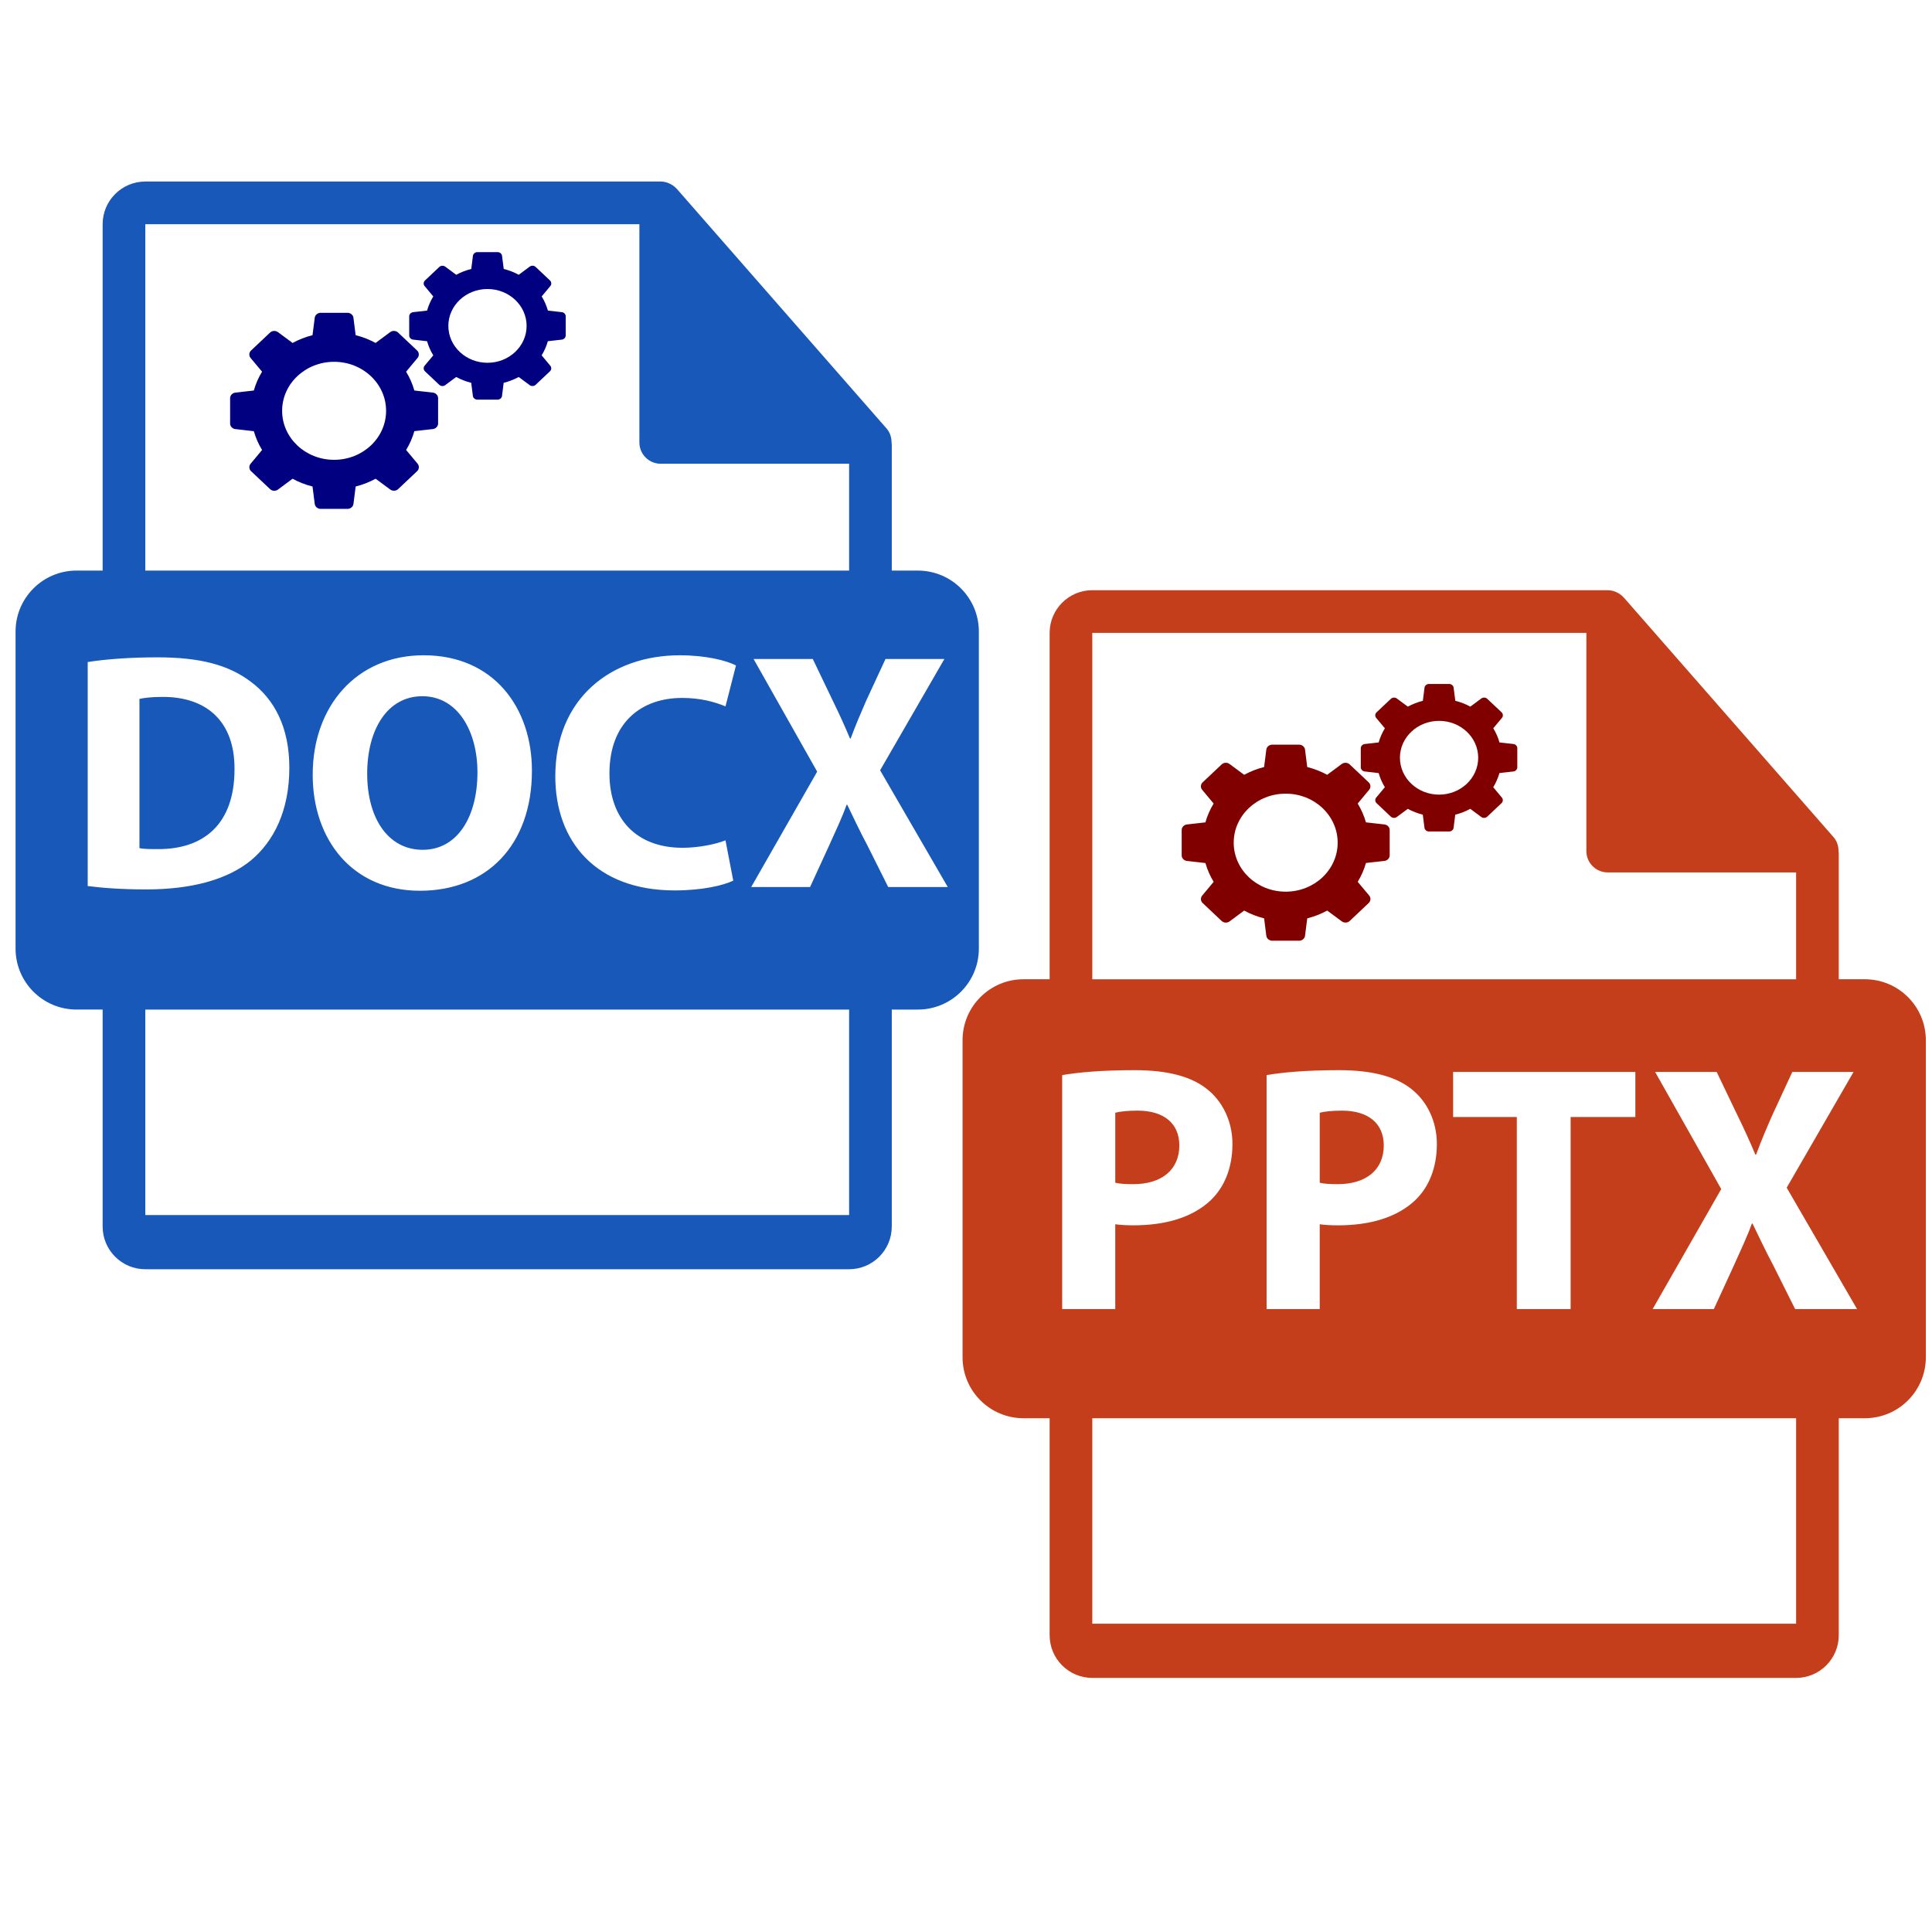
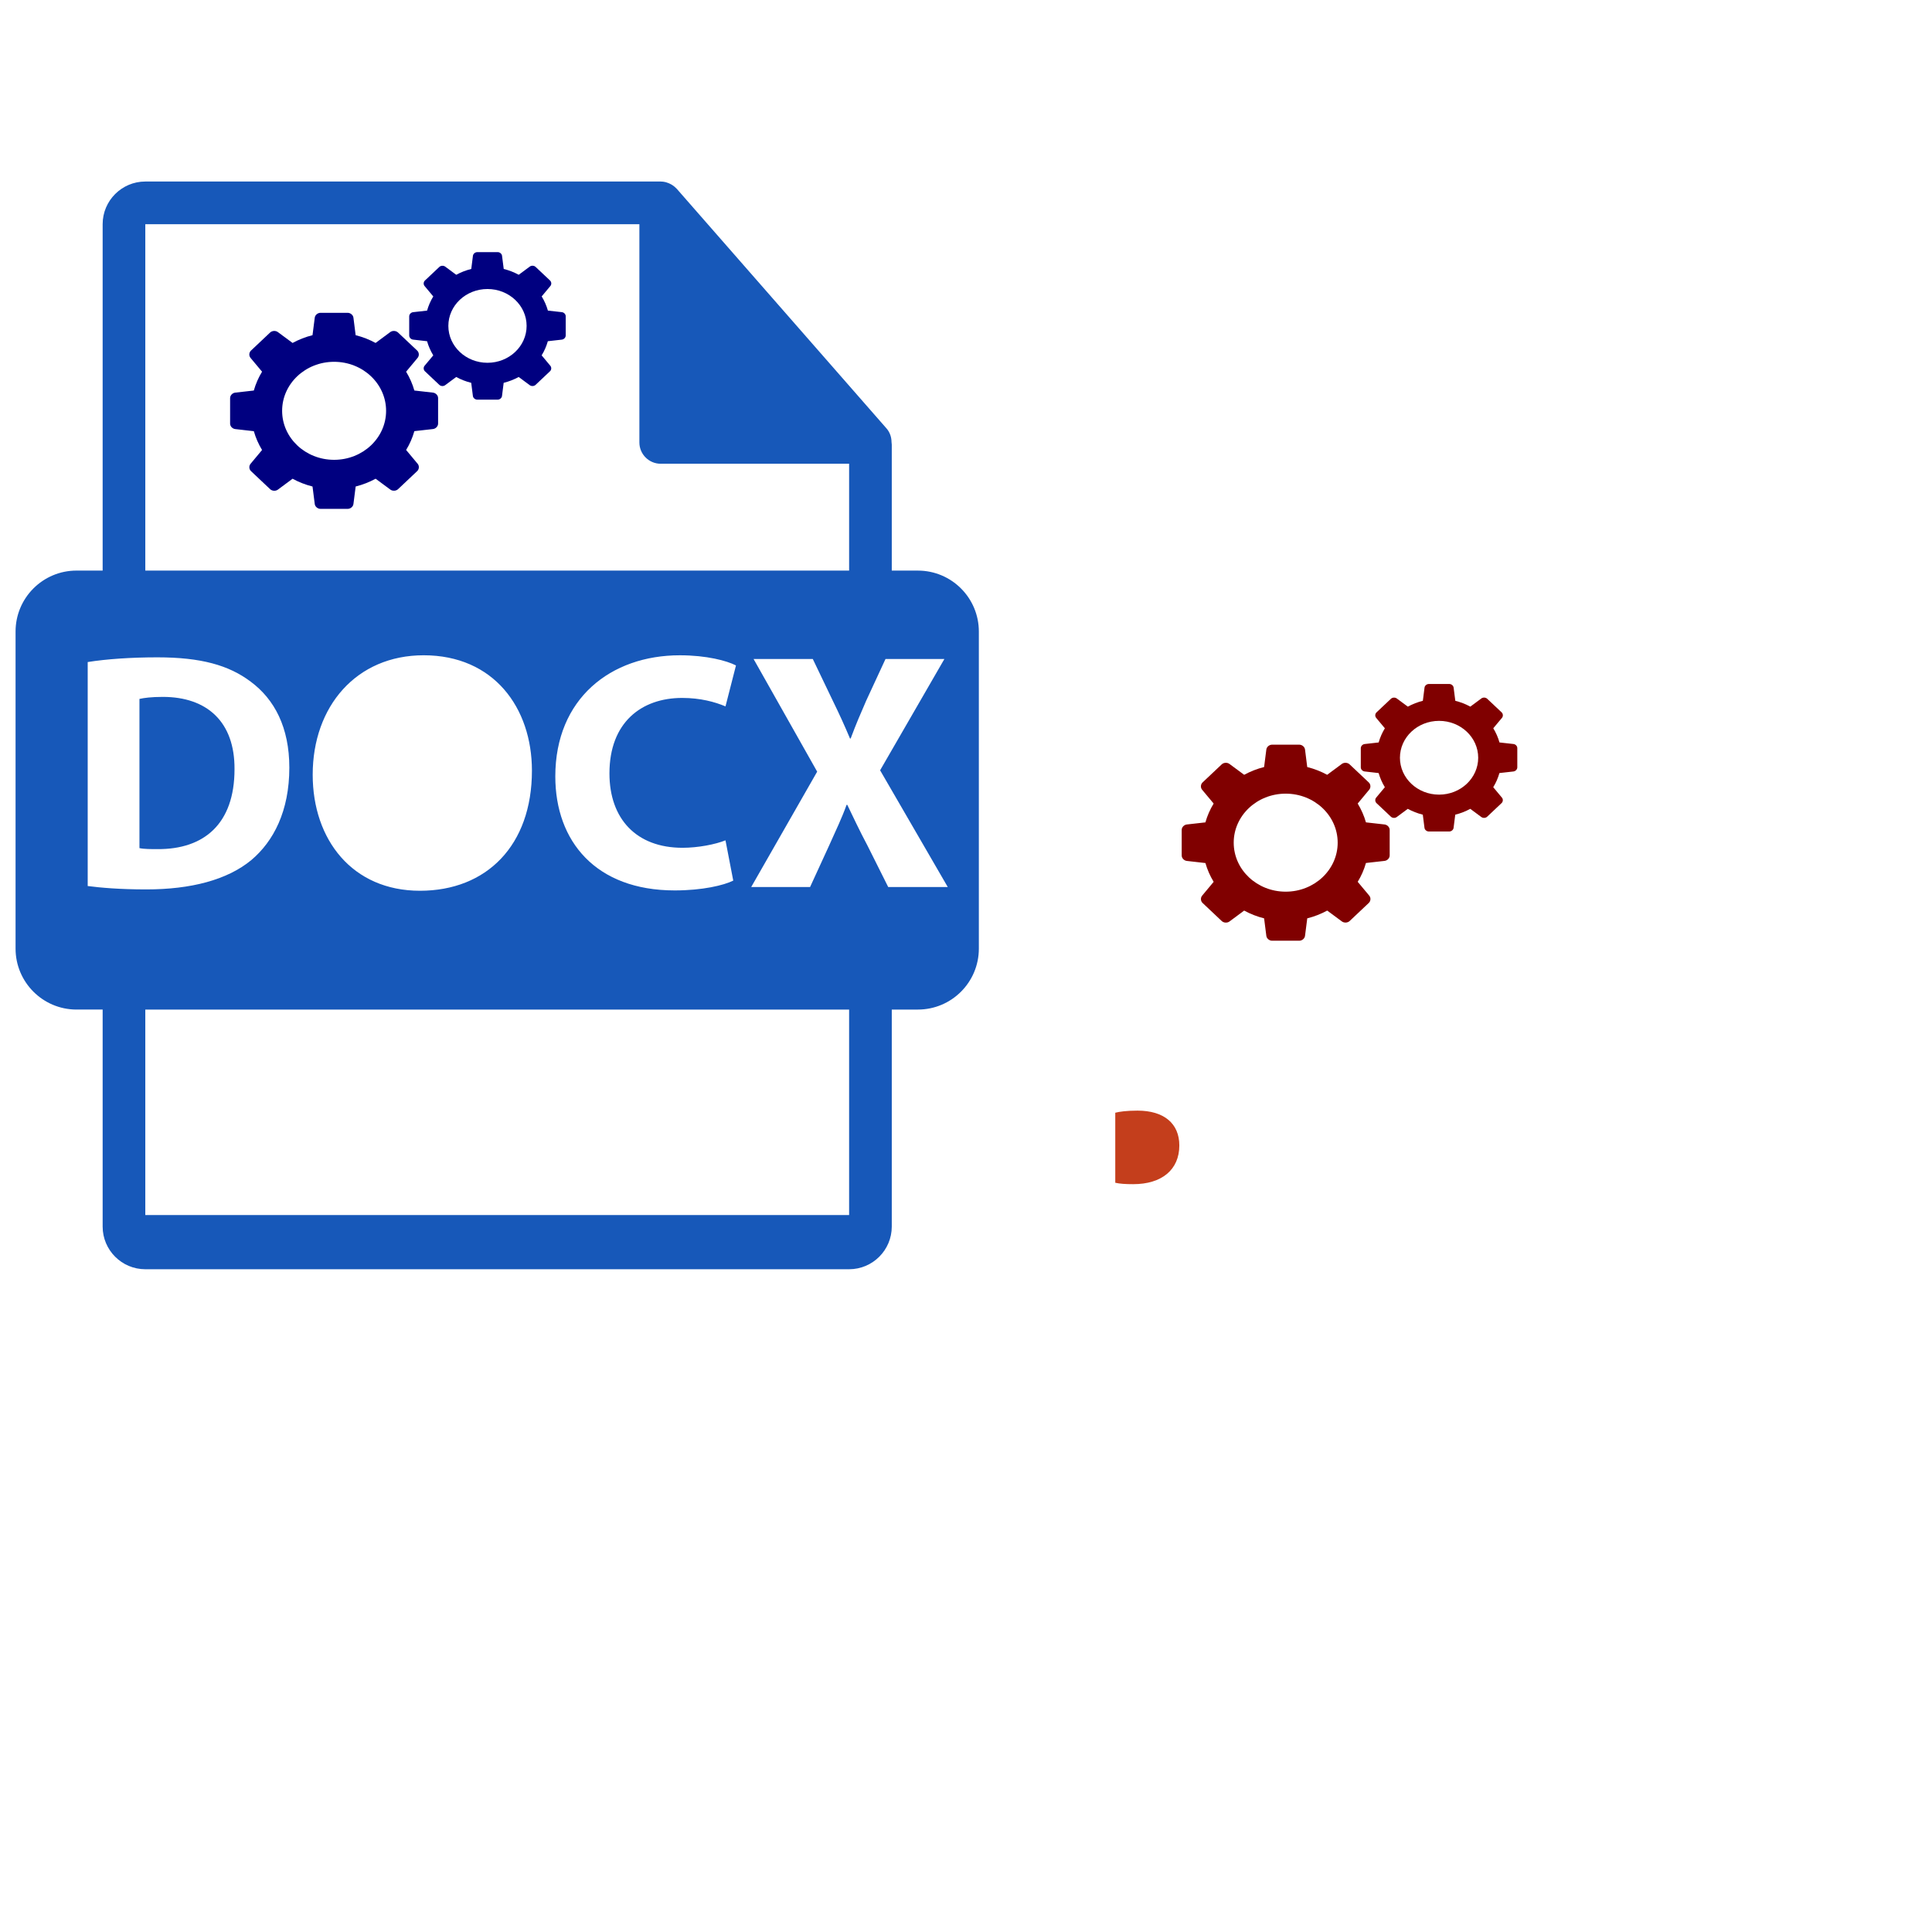
<svg xmlns="http://www.w3.org/2000/svg" xmlns:ns1="http://sodipodi.sourceforge.net/DTD/sodipodi-0.dtd" xmlns:ns2="http://www.inkscape.org/namespaces/inkscape" version="1.1" id="Capa_1" x="0px" y="0px" width="548.291px" height="548.291px" viewBox="0 0 548.291 548.291" style="enable-background:new 0 0 548.291 548.291;" xml:space="preserve" ns1:docname="icon.svg" ns2:version="1.1 (c68e22c387, 2021-05-23)" ns2:export-filename="E:\work\docxgen\icon.png" ns2:export-xdpi="163.64" ns2:export-ydpi="163.64">
  <defs id="defs43" />
  <ns1:namedview id="namedview41" pagecolor="#ffffff" bordercolor="#666666" borderopacity="1.0" ns2:pageshadow="2" ns2:pageopacity="0.0" ns2:pagecheckerboard="0" showgrid="false" ns2:zoom="0.56293482" ns2:cx="-332.18766" ns2:cy="304.65339" ns2:window-width="2400" ns2:window-height="1421" ns2:window-x="4791" ns2:window-y="1036" ns2:window-maximized="1" ns2:current-layer="Capa_1" />
  <g id="g10">
</g>
  <g id="g12">
</g>
  <g id="g14">
</g>
  <g id="g16">
</g>
  <g id="g18">
</g>
  <g id="g20">
</g>
  <g id="g22">
</g>
  <g id="g24">
</g>
  <g id="g26">
</g>
  <g id="g28">
</g>
  <g id="g30">
</g>
  <g id="g32">
</g>
  <g id="g34">
</g>
  <g id="g36">
</g>
  <g id="g38">
</g>
  <g id="g4192" transform="matrix(0.563,0,0,0.563,-16.067,51.516)">
    <g id="g8" style="fill:#1758b9;fill-opacity:1" transform="translate(5.024)">
      <path d="m 486.201,196.121 h -13.166 v -63.525 c 0,-0.399 -0.062,-0.795 -0.115,-1.2 -0.021,-2.522 -0.825,-5 -2.552,-6.96 L 364.657,3.675 C 364.624,3.644 364.593,3.633 364.572,3.602 363.942,2.898 363.208,2.31 362.429,1.806 362.2,1.649 361.968,1.52 361.727,1.387 361.055,1.022 360.34,0.715 359.606,0.494 359.406,0.442 359.227,0.36 359.029,0.306 358.23,0.118 357.401,0 356.562,0 H 96.757 C 84.894,0 75.256,9.649 75.256,21.502 V 196.115 H 62.092 c -16.971,0 -30.732,13.756 -30.732,30.73 v 159.81 c 0,16.966 13.761,30.736 30.732,30.736 H 75.256 V 526.79 c 0,11.854 9.638,21.501 21.501,21.501 h 354.776 c 11.853,0 21.501,-9.647 21.501,-21.501 V 417.392 H 486.2 c 16.966,0 30.729,-13.764 30.729,-30.731 v -159.81 c 10e-4,-16.974 -13.762,-30.73 -30.728,-30.73 z M 96.757,21.507 h 249.054 v 110.006 c 0,5.94 4.817,10.751 10.751,10.751 h 94.972 v 53.861 H 96.757 Z m 270.79,314.34 c 7.843,0 16.547,-1.701 21.666,-3.759 l 3.916,20.301 c -4.768,2.376 -15.509,4.949 -29.493,4.949 -39.748,0 -60.204,-24.73 -60.204,-57.472 0,-39.226 27.969,-61.055 62.762,-61.055 13.465,0 23.705,2.737 28.31,5.119 l -5.285,20.64 c -5.287,-2.226 -12.615,-4.263 -21.832,-4.263 -20.641,0 -36.663,12.444 -36.663,38.027 -0.006,23.003 13.638,37.513 36.823,37.513 z m -75.9,-38.877 c 0,37.685 -22.854,60.537 -56.444,60.537 -34.113,0 -54.066,-25.759 -54.066,-58.495 0,-34.447 21.995,-60.206 55.94,-60.206 35.313,0 54.57,26.442 54.57,58.164 z M 67.72,355.124 V 242.221 c 9.552,-1.532 21.999,-2.375 35.13,-2.375 21.83,0 35.981,3.916 47.055,12.276 11.945,8.863 19.455,23.021 19.455,43.311 0,21.994 -8.017,37.181 -19.105,46.556 -12.111,10.058 -30.528,14.841 -53.045,14.841 -13.461,-0.005 -23.012,-0.862 -29.49,-1.706 z M 451.534,520.968 H 96.757 V 417.392 h 354.776 v 103.576 z m 19.711,-165.341 -10.409,-20.804 c -4.263,-8.012 -6.992,-13.99 -10.231,-20.636 h -0.342 c -2.388,6.656 -5.28,12.624 -8.861,20.636 l -9.552,20.804 h -29.675 l 33.254,-58.158 -32.054,-56.786 h 29.849 l 10.058,20.984 c 3.413,6.979 5.963,12.614 8.694,19.092 h 0.335 c 2.729,-7.332 4.955,-12.446 7.843,-19.092 l 9.721,-20.984 h 29.683 l -32.406,56.103 34.105,58.841 z" id="path2" style="fill:#1758b9;fill-opacity:1" />
      <path d="m 141.729,296.277 c 0.165,-23.869 -13.814,-36.494 -36.15,-36.494 -5.807,0 -9.552,0.514 -11.772,1.027 v 75.2 c 2.226,0.509 5.806,0.509 9.047,0.509 23.534,0.179 38.875,-12.776 38.875,-40.242 z" id="path4" style="fill:#1758b9;fill-opacity:1" />
-       <path d="m 208.604,298.493 c 0,22.515 10.575,38.372 27.969,38.372 17.567,0 27.617,-16.703 27.617,-39.045 0,-20.641 -9.885,-38.377 -27.801,-38.377 -17.562,0.005 -27.785,16.719 -27.785,39.05 z" id="path6" style="fill:#1758b9;fill-opacity:1" />
    </g>
    <g id="g10166" transform="matrix(5.458,0,0,5.145,144.53,20.553)" style="fill:#000080">
      <g id="g10110" style="fill:#000080">
        <g id="g10108" style="fill:#000080">
          <path d="M 18.73,16.686 17.017,16.481 C 16.841,15.827 16.584,15.21 16.254,14.637 l 1.063,-1.354 c 0.164,-0.209 0.145,-0.531 -0.043,-0.718 l -1.766,-1.767 c -0.187,-0.187 -0.509,-0.206 -0.717,-0.044 l -1.356,1.067 C 12.864,11.491 12.247,11.234 11.594,11.06 L 11.39,9.345 C 11.359,9.083 11.117,8.868 10.853,8.868 H 8.354 C 8.09,8.868 7.848,9.083 7.817,9.345 L 7.611,11.059 C 6.958,11.233 6.34,11.491 5.769,11.821 L 4.412,10.756 C 4.205,10.593 3.882,10.611 3.696,10.798 l -1.767,1.769 c -0.187,0.187 -0.206,0.509 -0.043,0.717 l 1.065,1.354 C 2.62,15.21 2.365,15.828 2.19,16.482 L 0.477,16.687 C 0.215,16.718 0,16.959 0,17.225 v 2.498 c 0,0.265 0.215,0.506 0.477,0.536 l 1.714,0.207 c 0.175,0.651 0.431,1.269 0.761,1.841 l -1.064,1.354 c -0.163,0.21 -0.144,0.532 0.043,0.719 l 1.765,1.767 c 0.186,0.188 0.509,0.207 0.716,0.045 l 1.357,-1.068 c 0.571,0.33 1.189,0.588 1.842,0.762 L 7.817,27.6 c 0.031,0.262 0.273,0.477 0.537,0.477 h 2.499 c 0.264,0 0.506,-0.215 0.537,-0.477 l 0.206,-1.715 c 0.653,-0.174 1.271,-0.432 1.843,-0.762 l 1.356,1.064 c 0.208,0.162 0.53,0.145 0.716,-0.041 l 1.767,-1.77 c 0.187,-0.188 0.207,-0.51 0.043,-0.717 l -1.065,-1.354 c 0.331,-0.572 0.586,-1.19 0.761,-1.844 l 1.715,-0.205 c 0.263,-0.031 0.477,-0.271 0.477,-0.537 v -2.498 c 0,-0.264 -0.215,-0.503 -0.479,-0.535 z m -9.125,6.585 c -2.651,0 -4.801,-2.148 -4.801,-4.801 0,-2.652 2.15,-4.802 4.801,-4.802 2.652,0 4.801,2.149 4.801,4.802 10e-4,2.653 -2.149,4.801 -4.801,4.801 z" id="path10104" style="fill:#000080" />
          <path d="M 30.641,8.804 29.35,8.651 C 29.218,8.159 29.026,7.692 28.776,7.261 l 0.803,-1.02 C 29.702,6.086 29.686,5.842 29.546,5.701 L 28.216,4.372 C 28.076,4.23 27.833,4.216 27.676,4.339 L 26.655,5.142 C 26.225,4.893 25.759,4.701 25.27,4.571 L 25.114,3.281 C 25.092,3.083 24.909,2.922 24.712,2.922 H 22.83 c -0.199,0 -0.381,0.161 -0.404,0.359 l -0.154,1.29 C 21.78,4.701 21.315,4.894 20.884,5.143 L 19.863,4.341 C 19.707,4.219 19.464,4.234 19.324,4.372 l -1.331,1.332 c -0.142,0.141 -0.155,0.383 -0.032,0.539 l 0.803,1.021 C 18.514,7.694 18.323,8.16 18.19,8.652 L 16.9,8.806 c -0.198,0.023 -0.359,0.206 -0.359,0.405 v 1.881 c 0,0.197 0.162,0.381 0.359,0.402 l 1.289,0.157 c 0.133,0.49 0.326,0.955 0.574,1.386 l -0.803,1.02 c -0.122,0.156 -0.107,0.4 0.033,0.54 l 1.328,1.329 c 0.141,0.143 0.383,0.156 0.539,0.033 l 1.021,-0.804 c 0.43,0.249 0.896,0.442 1.387,0.572 l 0.155,1.292 c 0.022,0.195 0.206,0.356 0.404,0.356 h 1.881 c 0.198,0 0.38,-0.161 0.403,-0.356 l 0.154,-1.292 c 0.492,-0.13 0.957,-0.323 1.387,-0.572 l 1.021,0.802 c 0.157,0.123 0.399,0.109 0.54,-0.031 l 1.33,-1.332 c 0.141,-0.139 0.155,-0.382 0.032,-0.538 l -0.802,-1.021 c 0.25,-0.429 0.44,-0.895 0.572,-1.386 l 1.291,-0.154 C 30.834,11.47 30.995,11.29 30.995,11.09 V 9.21 C 30.999,9.009 30.837,8.829 30.641,8.804 Z m -6.87,4.96 c -1.998,0 -3.615,-1.618 -3.615,-3.614 0,-1.997 1.619,-3.614 3.615,-3.614 1.994,0 3.613,1.617 3.613,3.614 0,1.995 -1.618,3.614 -3.613,3.614 z" id="path10106" style="fill:#000080" />
        </g>
      </g>
      <g id="g10112" style="fill:#000080">
</g>
      <g id="g10114" style="fill:#000080">
</g>
      <g id="g10116" style="fill:#000080">
</g>
      <g id="g10118" style="fill:#000080">
</g>
      <g id="g10120" style="fill:#000080">
</g>
      <g id="g10122" style="fill:#000080">
</g>
      <g id="g10124" style="fill:#000080">
</g>
      <g id="g10126" style="fill:#000080">
</g>
      <g id="g10128" style="fill:#000080">
</g>
      <g id="g10130" style="fill:#000080">
</g>
      <g id="g10132" style="fill:#000080">
</g>
      <g id="g10134" style="fill:#000080">
</g>
      <g id="g10136" style="fill:#000080">
</g>
      <g id="g10138" style="fill:#000080">
</g>
      <g id="g10140" style="fill:#000080">
</g>
    </g>
    <g id="g10166-2" transform="matrix(5.458,0,0,5.145,624.202,238.238)" style="fill:#800000">
      <g id="g10110-0" style="fill:#800000">
        <g id="g10108-2" style="fill:#800000">
          <path d="M 18.73,16.686 17.017,16.481 C 16.841,15.827 16.584,15.21 16.254,14.637 l 1.063,-1.354 c 0.164,-0.209 0.145,-0.531 -0.043,-0.718 l -1.766,-1.767 c -0.187,-0.187 -0.509,-0.206 -0.717,-0.044 l -1.356,1.067 C 12.864,11.491 12.247,11.234 11.594,11.06 L 11.39,9.345 C 11.359,9.083 11.117,8.868 10.853,8.868 H 8.354 C 8.09,8.868 7.848,9.083 7.817,9.345 L 7.611,11.059 C 6.958,11.233 6.34,11.491 5.769,11.821 L 4.412,10.756 C 4.205,10.593 3.882,10.611 3.696,10.798 l -1.767,1.769 c -0.187,0.187 -0.206,0.509 -0.043,0.717 l 1.065,1.354 C 2.62,15.21 2.365,15.828 2.19,16.482 L 0.477,16.687 C 0.215,16.718 0,16.959 0,17.225 v 2.498 c 0,0.265 0.215,0.506 0.477,0.536 l 1.714,0.207 c 0.175,0.651 0.431,1.269 0.761,1.841 l -1.064,1.354 c -0.163,0.21 -0.144,0.532 0.043,0.719 l 1.765,1.767 c 0.186,0.188 0.509,0.207 0.716,0.045 l 1.357,-1.068 c 0.571,0.33 1.189,0.588 1.842,0.762 L 7.817,27.6 c 0.031,0.262 0.273,0.477 0.537,0.477 h 2.499 c 0.264,0 0.506,-0.215 0.537,-0.477 l 0.206,-1.715 c 0.653,-0.174 1.271,-0.432 1.843,-0.762 l 1.356,1.064 c 0.208,0.162 0.53,0.145 0.716,-0.041 l 1.767,-1.77 c 0.187,-0.188 0.207,-0.51 0.043,-0.717 l -1.065,-1.354 c 0.331,-0.572 0.586,-1.19 0.761,-1.844 l 1.715,-0.205 c 0.263,-0.031 0.477,-0.271 0.477,-0.537 v -2.498 c 0,-0.264 -0.215,-0.503 -0.479,-0.535 z m -9.125,6.585 c -2.651,0 -4.801,-2.148 -4.801,-4.801 0,-2.652 2.15,-4.802 4.801,-4.802 2.652,0 4.801,2.149 4.801,4.802 10e-4,2.653 -2.149,4.801 -4.801,4.801 z" id="path10104-7" style="fill:#800000" />
          <path d="M 30.641,8.804 29.35,8.651 C 29.218,8.159 29.026,7.692 28.776,7.261 l 0.803,-1.02 C 29.702,6.086 29.686,5.842 29.546,5.701 L 28.216,4.372 C 28.076,4.23 27.833,4.216 27.676,4.339 L 26.655,5.142 C 26.225,4.893 25.759,4.701 25.27,4.571 L 25.114,3.281 C 25.092,3.083 24.909,2.922 24.712,2.922 H 22.83 c -0.199,0 -0.381,0.161 -0.404,0.359 l -0.154,1.29 C 21.78,4.701 21.315,4.894 20.884,5.143 L 19.863,4.341 C 19.707,4.219 19.464,4.234 19.324,4.372 l -1.331,1.332 c -0.142,0.141 -0.155,0.383 -0.032,0.539 l 0.803,1.021 C 18.514,7.694 18.323,8.16 18.19,8.652 L 16.9,8.806 c -0.198,0.023 -0.359,0.206 -0.359,0.405 v 1.881 c 0,0.197 0.162,0.381 0.359,0.402 l 1.289,0.157 c 0.133,0.49 0.326,0.955 0.574,1.386 l -0.803,1.02 c -0.122,0.156 -0.107,0.4 0.033,0.54 l 1.328,1.329 c 0.141,0.143 0.383,0.156 0.539,0.033 l 1.021,-0.804 c 0.43,0.249 0.896,0.442 1.387,0.572 l 0.155,1.292 c 0.022,0.195 0.206,0.356 0.404,0.356 h 1.881 c 0.198,0 0.38,-0.161 0.403,-0.356 l 0.154,-1.292 c 0.492,-0.13 0.957,-0.323 1.387,-0.572 l 1.021,0.802 c 0.157,0.123 0.399,0.109 0.54,-0.031 l 1.33,-1.332 c 0.141,-0.139 0.155,-0.382 0.032,-0.538 l -0.802,-1.021 c 0.25,-0.429 0.44,-0.895 0.572,-1.386 l 1.291,-0.154 C 30.834,11.47 30.995,11.29 30.995,11.09 V 9.21 C 30.999,9.009 30.837,8.829 30.641,8.804 Z m -6.87,4.96 c -1.998,0 -3.615,-1.618 -3.615,-3.614 0,-1.997 1.619,-3.614 3.615,-3.614 1.994,0 3.613,1.617 3.613,3.614 0,1.995 -1.618,3.614 -3.613,3.614 z" id="path10106-8" style="fill:#800000" />
        </g>
      </g>
      <g id="g10112-1" style="fill:#800000" />
      <g id="g10114-1" style="fill:#800000" />
      <g id="g10116-0" style="fill:#800000" />
      <g id="g10118-0" style="fill:#800000" />
      <g id="g10120-0" style="fill:#800000" />
      <g id="g10122-1" style="fill:#800000" />
      <g id="g10124-0" style="fill:#800000" />
      <g id="g10126-7" style="fill:#800000" />
      <g id="g10128-5" style="fill:#800000" />
      <g id="g10130-1" style="fill:#800000" />
      <g id="g10132-0" style="fill:#800000" />
      <g id="g10134-3" style="fill:#800000" />
      <g id="g10136-2" style="fill:#800000" />
      <g id="g10138-1" style="fill:#800000" />
      <g id="g10140-2" style="fill:#800000" />
    </g>
    <g id="g964" transform="translate(482.379,206.002)" style="fill:#c43e1c;fill-opacity:1">
      <g id="g908" style="fill:#c43e1c;fill-opacity:1">
-         <path d="m 222.581,262.339 c -5.504,0 -9.229,0.538 -11.176,1.061 v 35.292 c 2.312,0.541 5.145,0.715 9.046,0.715 14.374,0 23.237,-7.276 23.237,-19.519 0,-10.984 -7.637,-17.549 -21.107,-17.549 z" id="path902" style="fill:#c43e1c;fill-opacity:1" />
-         <path d="M 486.201,196.116 H 473.035 V 132.59 c 0,-0.399 -0.062,-0.795 -0.115,-1.2 -0.021,-2.522 -0.825,-5 -2.552,-6.96 L 364.657,3.677 C 364.624,3.643 364.593,3.633 364.572,3.602 363.942,2.898 363.208,2.31 362.429,1.806 362.2,1.649 361.968,1.52 361.727,1.387 361.055,1.022 360.34,0.715 359.606,0.494 359.406,0.442 359.227,0.36 359.029,0.306 358.23,0.118 357.401,0 356.562,0 H 96.757 C 84.894,0 75.256,9.649 75.256,21.502 V 196.115 H 62.092 c -16.971,0 -30.732,13.756 -30.732,30.73 v 159.81 c 0,16.966 13.761,30.736 30.732,30.736 H 75.256 V 526.79 c 0,11.854 9.638,21.501 21.501,21.501 h 354.776 c 11.853,0 21.501,-9.647 21.501,-21.501 V 417.392 H 486.2 c 16.966,0 30.729,-13.764 30.729,-30.731 V 226.854 c 10e-4,-16.982 -13.762,-30.738 -30.728,-30.738 z M 96.757,21.502 h 249.054 v 110.006 c 0,5.94 4.817,10.751 10.751,10.751 h 94.972 V 196.12 H 96.757 Z m 181.882,244.042 v -22.711 h 91.863 v 22.711 h -32.63 v 96.822 h -27.128 v -96.822 z m -8.187,13.651 c 0,11.696 -3.89,21.622 -10.987,28.363 -9.228,8.692 -22.887,12.604 -38.837,12.604 -3.556,0 -6.75,-0.179 -9.228,-0.54 v 42.74 H 184.62 V 244.429 c 8.336,-1.417 20.045,-2.488 36.536,-2.488 16.68,0 28.555,3.194 36.544,9.575 7.626,6.036 12.752,15.968 12.752,27.679 z M 81.578,362.362 V 244.429 c 8.336,-1.417 20.034,-2.488 36.526,-2.488 16.675,0 28.549,3.194 36.536,9.575 7.627,6.037 12.766,15.968 12.766,27.669 0,11.696 -3.903,21.627 -10.998,28.368 -9.229,8.692 -22.876,12.598 -38.842,12.598 -3.536,0 -6.746,-0.179 -9.229,-0.535 v 42.74 H 81.578 Z m 369.956,158.6 H 96.757 v -103.57 h 354.776 v 103.57 z m -0.493,-158.6 -10.824,-21.638 c -4.425,-8.336 -7.276,-14.541 -10.646,-21.454 h -0.346 c -2.478,6.913 -5.503,13.118 -9.219,21.454 l -9.937,21.638 h -30.852 l 34.573,-60.488 -33.329,-59.041 h 31.028 l 10.458,21.819 c 3.555,7.268 6.215,13.122 9.05,19.861 h 0.356 c 2.835,-7.633 5.145,-12.953 8.159,-19.861 l 10.109,-21.819 h 30.867 l -33.702,58.347 35.466,61.182 z" id="path904" style="fill:#c43e1c;fill-opacity:1" />
        <path d="m 140.627,279.888 c 0,-10.989 -7.628,-17.554 -21.109,-17.554 -5.487,0 -9.231,0.538 -11.181,1.061 v 35.297 c 2.315,0.535 5.145,0.715 9.053,0.715 14.373,0 23.237,-7.272 23.237,-19.519 z" id="path906" style="fill:#c43e1c;fill-opacity:1" />
      </g>
      <g id="g910" style="fill:#c43e1c;fill-opacity:1">
</g>
      <g id="g912" style="fill:#c43e1c;fill-opacity:1">
</g>
      <g id="g914" style="fill:#c43e1c;fill-opacity:1">
</g>
      <g id="g916" style="fill:#c43e1c;fill-opacity:1">
</g>
      <g id="g918" style="fill:#c43e1c;fill-opacity:1">
</g>
      <g id="g920" style="fill:#c43e1c;fill-opacity:1">
</g>
      <g id="g922" style="fill:#c43e1c;fill-opacity:1">
</g>
      <g id="g924" style="fill:#c43e1c;fill-opacity:1">
</g>
      <g id="g926" style="fill:#c43e1c;fill-opacity:1">
</g>
      <g id="g928" style="fill:#c43e1c;fill-opacity:1">
</g>
      <g id="g930" style="fill:#c43e1c;fill-opacity:1">
</g>
      <g id="g932" style="fill:#c43e1c;fill-opacity:1">
</g>
      <g id="g934" style="fill:#c43e1c;fill-opacity:1">
</g>
      <g id="g936" style="fill:#c43e1c;fill-opacity:1">
</g>
      <g id="g938" style="fill:#c43e1c;fill-opacity:1">
</g>
    </g>
  </g>
</svg>